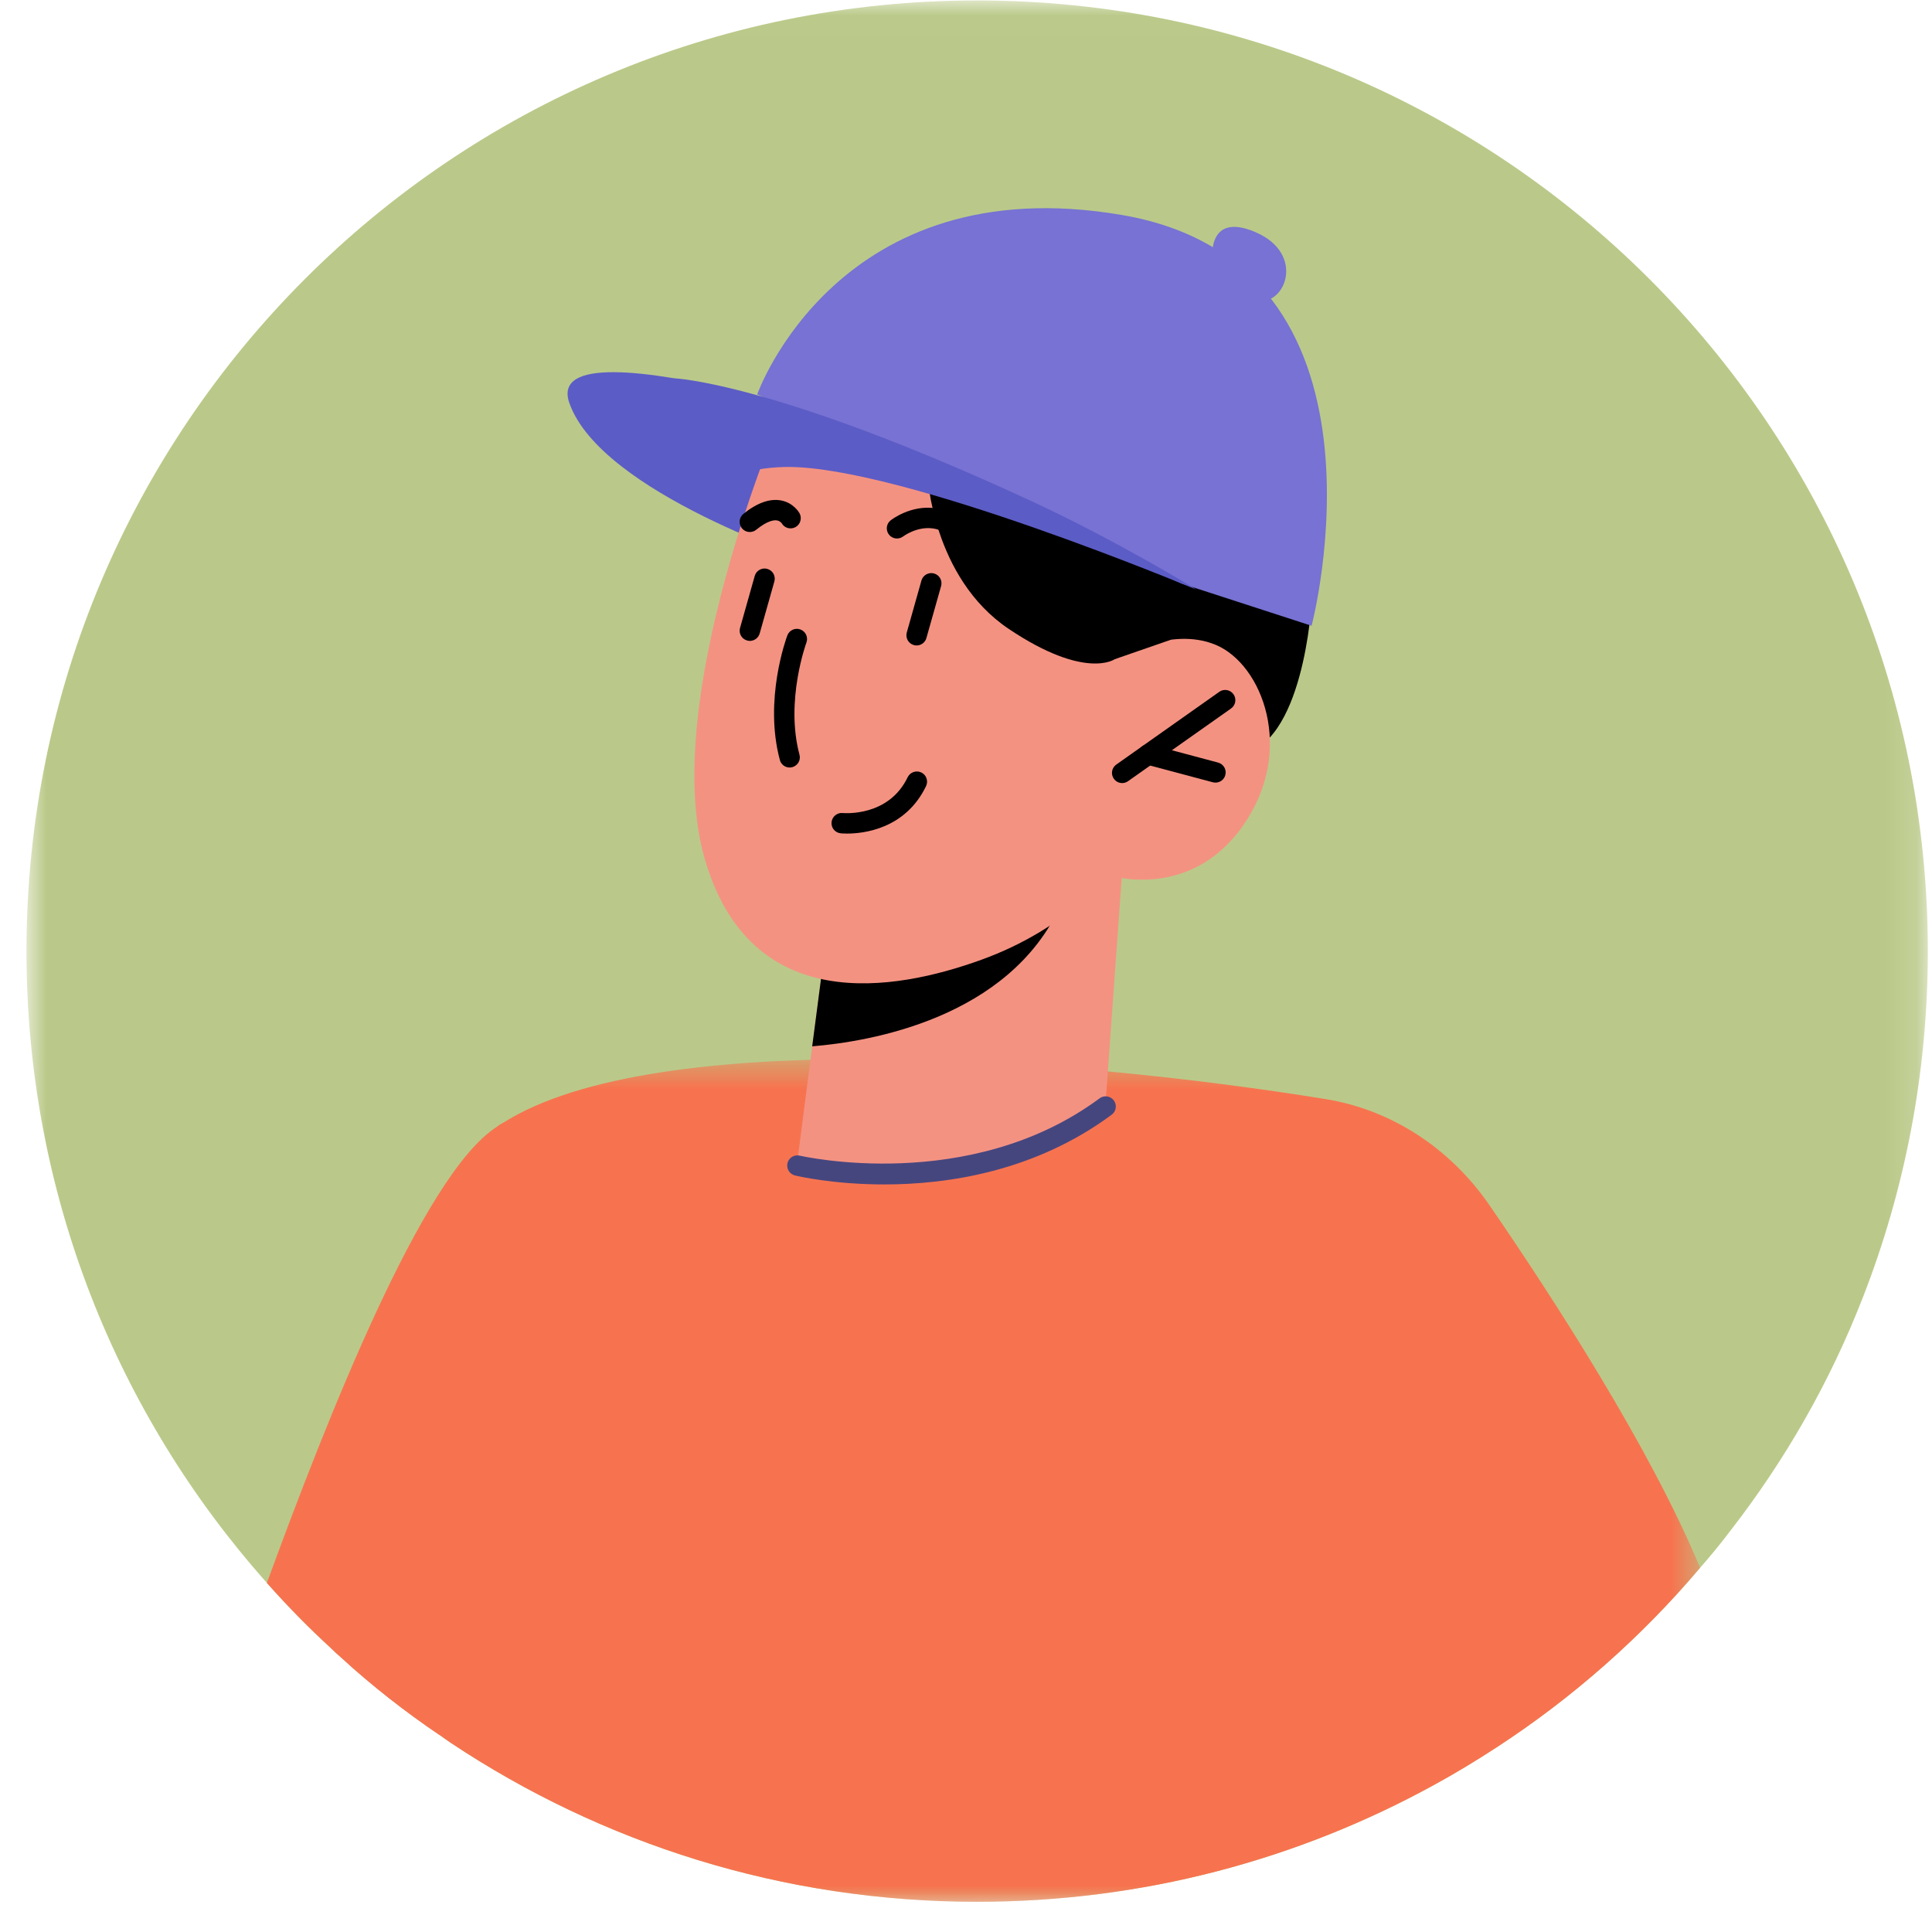
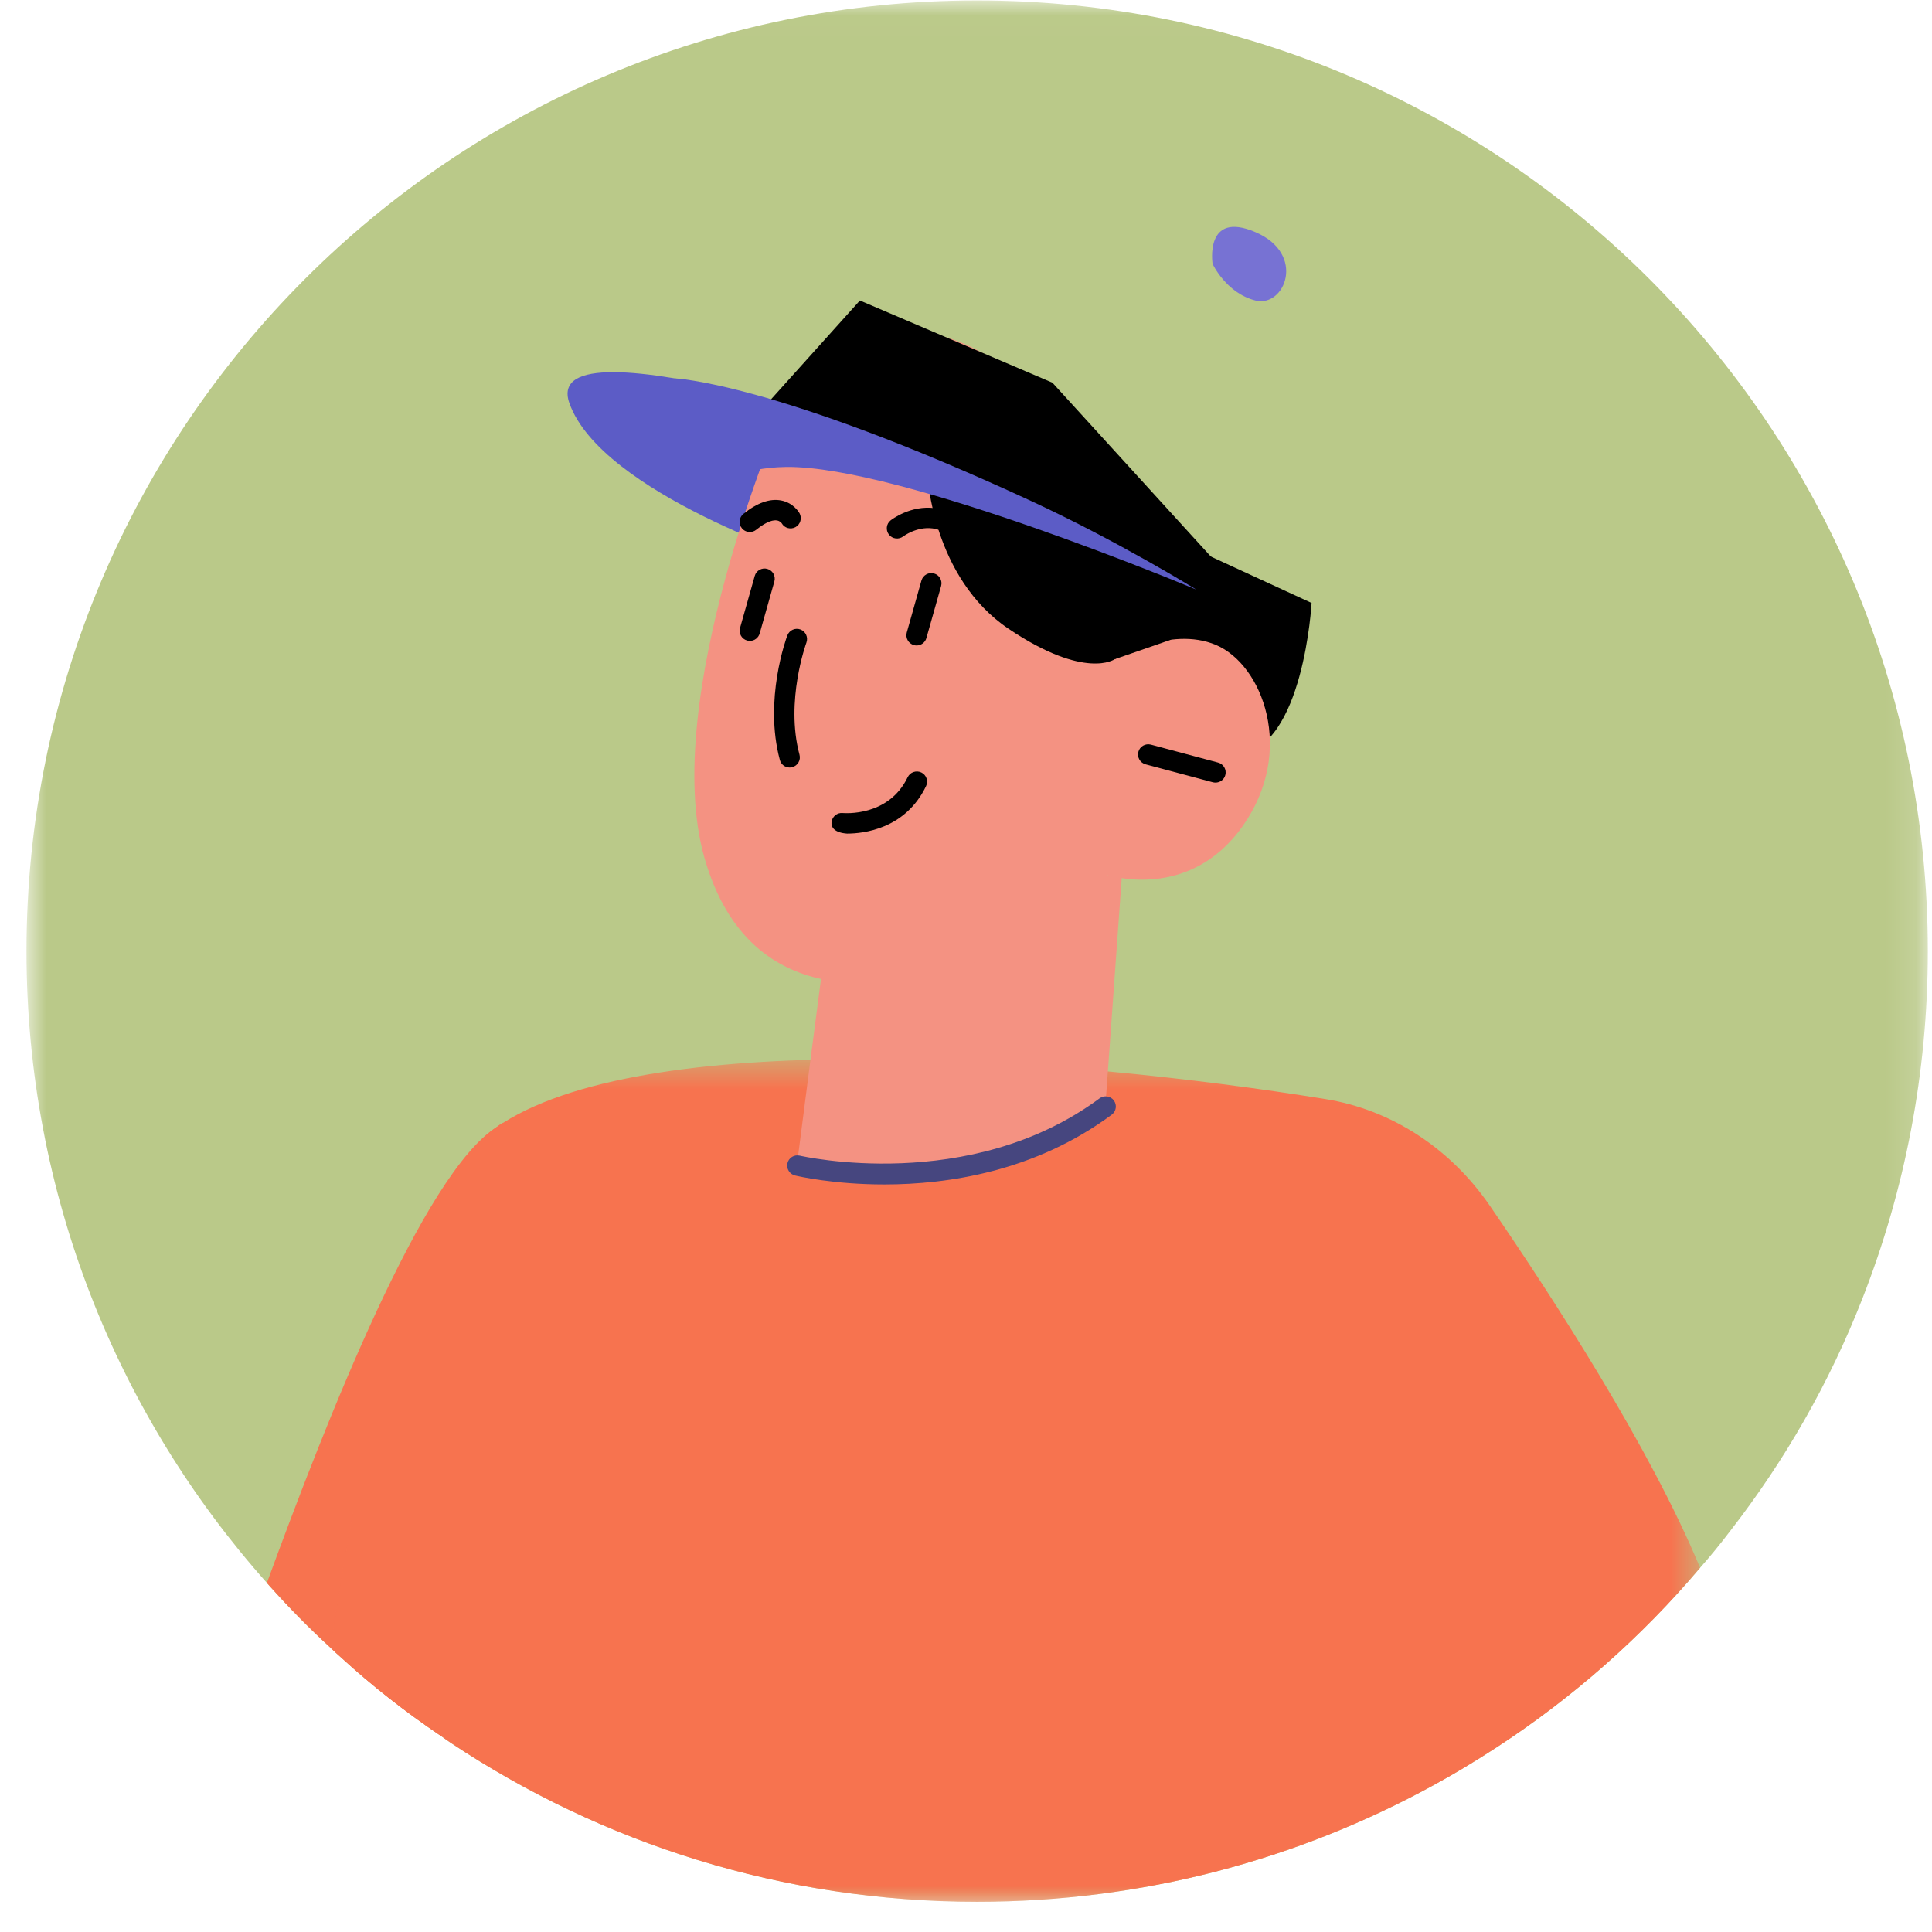
<svg xmlns="http://www.w3.org/2000/svg" width="63" height="63" viewBox="0 0 63 63" fill="none">
  <mask id="mask0_0_4269" style="mask-type:alpha" maskUnits="userSpaceOnUse" x="0" y="0" width="63" height="63">
    <path fill-rule="evenodd" clip-rule="evenodd" d="M0.864 0.015H62.864V62.015H0.864V0.015Z" fill="white" />
  </mask>
  <g mask="url(#mask0_0_4269)">
    <path fill-rule="evenodd" clip-rule="evenodd" d="M62.864 31.018C62.864 35.014 62.106 38.837 60.73 42.347C59.66 45.087 58.203 47.627 56.422 49.92C56.109 50.333 55.784 50.732 55.438 51.124C53.523 53.385 51.282 55.366 48.789 56.988C48.124 57.42 47.446 57.833 46.748 58.212C42.326 60.638 37.26 62.015 31.861 62.015C25.518 62.015 19.628 60.106 14.714 56.842C14.588 56.755 14.461 56.669 14.335 56.576C13.205 55.811 12.127 54.968 11.117 54.043C11.004 53.943 10.891 53.843 10.784 53.737C10.086 53.099 9.421 52.42 8.79 51.716C8.763 51.682 8.73 51.649 8.703 51.616C3.83 46.144 0.864 38.93 0.864 31.018C0.864 13.897 14.747 0.015 31.861 0.015C48.982 0.015 62.864 13.897 62.864 31.018Z" fill="#BAC989" />
  </g>
  <path fill-rule="evenodd" clip-rule="evenodd" d="M14.335 56.576C13.205 55.812 12.128 54.967 11.117 54.042C11.004 53.943 10.891 53.844 10.784 53.737C10.086 53.099 9.421 52.421 8.79 51.715C8.763 51.683 8.73 51.65 8.703 51.616C10.652 46.29 13.796 38.278 16.19 36.755C16.224 36.736 16.257 36.709 16.289 36.683C16.329 36.663 16.363 36.643 16.402 36.616C17.42 36.483 16.163 45.692 14.335 56.576Z" fill="#F7734F" />
  <mask id="mask1_0_4269" style="mask-type:alpha" maskUnits="userSpaceOnUse" x="10" y="34" width="46" height="29">
    <path fill-rule="evenodd" clip-rule="evenodd" d="M10.784 34.535H55.438V62.015H10.784V34.535Z" fill="white" />
  </mask>
  <g mask="url(#mask1_0_4269)">
    <path fill-rule="evenodd" clip-rule="evenodd" d="M55.438 51.124C53.523 53.384 51.282 55.366 48.789 56.988C48.124 57.42 47.446 57.833 46.748 58.212C42.326 60.639 37.26 62.015 31.861 62.015C25.518 62.015 19.628 60.107 14.714 56.842C14.588 56.756 14.461 56.669 14.335 56.576C13.204 55.811 12.127 54.967 11.117 54.043C11.004 53.943 10.891 53.843 10.784 53.737C11.515 48.737 12.473 44.043 13.69 40.798C14.428 38.83 15.253 37.408 16.19 36.756C16.224 36.735 16.256 36.709 16.289 36.683C16.329 36.663 16.363 36.643 16.402 36.616C21.376 33.458 34.893 34.488 43.217 35.839C45.365 36.184 47.286 37.434 48.576 39.309C50.664 42.348 53.822 47.234 55.438 51.124Z" fill="#F7734F" />
  </g>
  <path fill-rule="evenodd" clip-rule="evenodd" d="M39.541 8.605C39.541 8.605 39.267 6.853 40.939 7.57C42.61 8.286 41.894 10.038 40.939 9.799C39.983 9.56 39.541 8.605 39.541 8.605Z" fill="#7772D3" />
  <path fill-rule="evenodd" clip-rule="evenodd" d="M42.769 19.662C42.769 19.662 42.508 24.385 40.381 24.603C38.255 24.819 35.126 22.133 35.126 22.133L36.592 16.816L42.769 19.662Z" fill="black" />
  <path fill-rule="evenodd" clip-rule="evenodd" d="M26.541 18.319C26.541 18.319 19.601 16.088 18.566 13.143C17.531 10.197 30.645 14.656 30.645 14.656L26.541 18.319Z" fill="#5C5CC6" />
  <path fill-rule="evenodd" clip-rule="evenodd" d="M36.592 28.432L36.054 35.942C36.054 35.942 34.699 38.06 30.361 38.374C27.13 38.608 26.002 37.867 26.002 37.867L26.485 34.119L26.962 30.464L34.804 28.811L36.592 28.432Z" fill="#F49282" />
-   <path fill-rule="evenodd" clip-rule="evenodd" d="M34.804 28.811C34.784 29.014 34.705 29.252 34.583 29.524C32.892 33.211 28.352 33.968 26.485 34.119L26.962 30.463L34.804 28.811Z" fill="black" />
  <path fill-rule="evenodd" clip-rule="evenodd" d="M25.46 13.559C25.46 13.559 21.488 22.815 22.976 27.99C24.463 33.165 29.181 32.318 32.001 31.297C34.82 30.277 36.121 28.534 36.121 28.534C36.121 28.534 38.767 29.412 40.517 26.946C42.266 24.478 41.16 21.666 39.649 21.03C38.137 20.394 36.352 21.495 36.352 21.495L37.739 18.803C37.739 18.803 31.737 5.212 25.46 13.559Z" fill="#F49282" />
-   <path fill-rule="evenodd" clip-rule="evenodd" d="M36.592 25.535C36.488 25.535 36.385 25.486 36.321 25.394C36.215 25.244 36.25 25.037 36.401 24.931L39.76 22.559C39.908 22.453 40.118 22.488 40.223 22.64C40.329 22.789 40.293 22.997 40.143 23.103L36.783 25.474C36.726 25.515 36.658 25.535 36.592 25.535Z" fill="black" />
  <path fill-rule="evenodd" clip-rule="evenodd" d="M39.635 25.52C39.607 25.52 39.578 25.516 39.549 25.509L37.356 24.924C37.179 24.876 37.073 24.694 37.121 24.516C37.168 24.34 37.348 24.235 37.528 24.281L39.721 24.867C39.898 24.914 40.004 25.096 39.956 25.274C39.917 25.423 39.782 25.52 39.635 25.52Z" fill="black" />
  <path fill-rule="evenodd" clip-rule="evenodd" d="M31.634 18.008C31.534 18.008 31.434 17.963 31.369 17.877C31.08 17.495 30.757 17.277 30.408 17.23C29.889 17.163 29.457 17.488 29.453 17.491C29.309 17.602 29.099 17.577 28.987 17.432C28.875 17.287 28.9 17.08 29.043 16.968C29.07 16.946 29.694 16.464 30.487 16.571C31.021 16.639 31.496 16.943 31.898 17.475C32.009 17.621 31.981 17.829 31.834 17.94C31.775 17.986 31.703 18.008 31.634 18.008Z" fill="black" />
  <path fill-rule="evenodd" clip-rule="evenodd" d="M24.451 17.348C24.354 17.348 24.258 17.306 24.192 17.225C24.077 17.083 24.099 16.874 24.241 16.757C24.689 16.395 25.105 16.249 25.474 16.32C25.875 16.398 26.052 16.703 26.072 16.737C26.159 16.898 26.1 17.101 25.94 17.189C25.781 17.275 25.582 17.222 25.492 17.065C25.485 17.054 25.436 16.987 25.337 16.971C25.242 16.953 25.028 16.975 24.66 17.274C24.599 17.324 24.524 17.348 24.451 17.348Z" fill="black" />
  <path fill-rule="evenodd" clip-rule="evenodd" d="M25.75 25.028C25.603 25.028 25.469 24.93 25.43 24.782C24.902 22.817 25.642 20.805 25.674 20.721C25.738 20.549 25.93 20.462 26.101 20.526C26.273 20.591 26.36 20.782 26.296 20.954C26.29 20.973 25.6 22.854 26.07 24.609C26.119 24.786 26.013 24.968 25.836 25.016C25.807 25.024 25.779 25.028 25.75 25.028Z" fill="black" />
  <path fill-rule="evenodd" clip-rule="evenodd" d="M24.452 20.899C24.422 20.899 24.391 20.895 24.361 20.886C24.185 20.836 24.081 20.653 24.132 20.476L24.611 18.78C24.66 18.604 24.846 18.5 25.021 18.551C25.198 18.601 25.301 18.784 25.251 18.961L24.772 20.657C24.73 20.803 24.597 20.899 24.452 20.899Z" fill="black" />
  <path fill-rule="evenodd" clip-rule="evenodd" d="M29.889 21.048C29.859 21.048 29.829 21.044 29.799 21.035C29.623 20.985 29.519 20.802 29.569 20.625L30.047 18.93C30.097 18.753 30.283 18.651 30.458 18.7C30.635 18.75 30.738 18.934 30.688 19.111L30.209 20.806C30.168 20.952 30.035 21.048 29.889 21.048Z" fill="black" />
  <path fill-rule="evenodd" clip-rule="evenodd" d="M24.931 14.904C24.931 14.904 25.479 14.164 27.327 14.168C29.176 14.171 30.243 15.483 30.243 15.483C30.243 15.483 30.399 18.834 32.897 20.51C35.395 22.186 36.351 21.495 36.351 21.495L38.18 20.861L39.541 18.21L34.317 12.479L28.04 9.799L24.931 13.257V14.904Z" fill="black" />
-   <path fill-rule="evenodd" clip-rule="evenodd" d="M27.621 27.182C27.502 27.182 27.426 27.175 27.412 27.173C27.229 27.154 27.097 26.991 27.116 26.809C27.135 26.627 27.3 26.492 27.48 26.512C27.538 26.515 28.976 26.64 29.598 25.344C29.678 25.179 29.877 25.111 30.042 25.189C30.208 25.268 30.277 25.467 30.198 25.633C29.521 27.04 28.147 27.182 27.621 27.182Z" fill="black" />
-   <path fill-rule="evenodd" clip-rule="evenodd" d="M24.691 12.862C24.691 12.862 27.31 5.42 36.592 7.012C45.874 8.605 42.77 20.406 42.77 20.406L38.539 19.032L24.691 12.862Z" fill="#7772D3" />
+   <path fill-rule="evenodd" clip-rule="evenodd" d="M27.621 27.182C27.229 27.154 27.097 26.991 27.116 26.809C27.135 26.627 27.3 26.492 27.48 26.512C27.538 26.515 28.976 26.64 29.598 25.344C29.678 25.179 29.877 25.111 30.042 25.189C30.208 25.268 30.277 25.467 30.198 25.633C29.521 27.04 28.147 27.182 27.621 27.182Z" fill="black" />
  <path fill-rule="evenodd" clip-rule="evenodd" d="M21.991 12.337C21.991 12.337 25.241 12.456 33.614 16.332C36.5 17.669 39.017 19.229 39.017 19.229C39.017 19.229 29.38 15.181 25.634 15.227C24.195 15.245 23.264 15.784 23.264 15.784L21.991 12.337Z" fill="#5C5CC6" />
  <path fill-rule="evenodd" clip-rule="evenodd" d="M28.837 38.623C27.187 38.623 26.028 38.356 25.924 38.331C25.746 38.287 25.636 38.108 25.678 37.93C25.72 37.751 25.899 37.642 26.079 37.684C26.134 37.696 31.617 38.954 35.856 35.815C36.003 35.706 36.212 35.737 36.321 35.884C36.43 36.032 36.399 36.239 36.251 36.349C33.751 38.201 30.907 38.623 28.837 38.623Z" fill="#46467F" />
</svg>